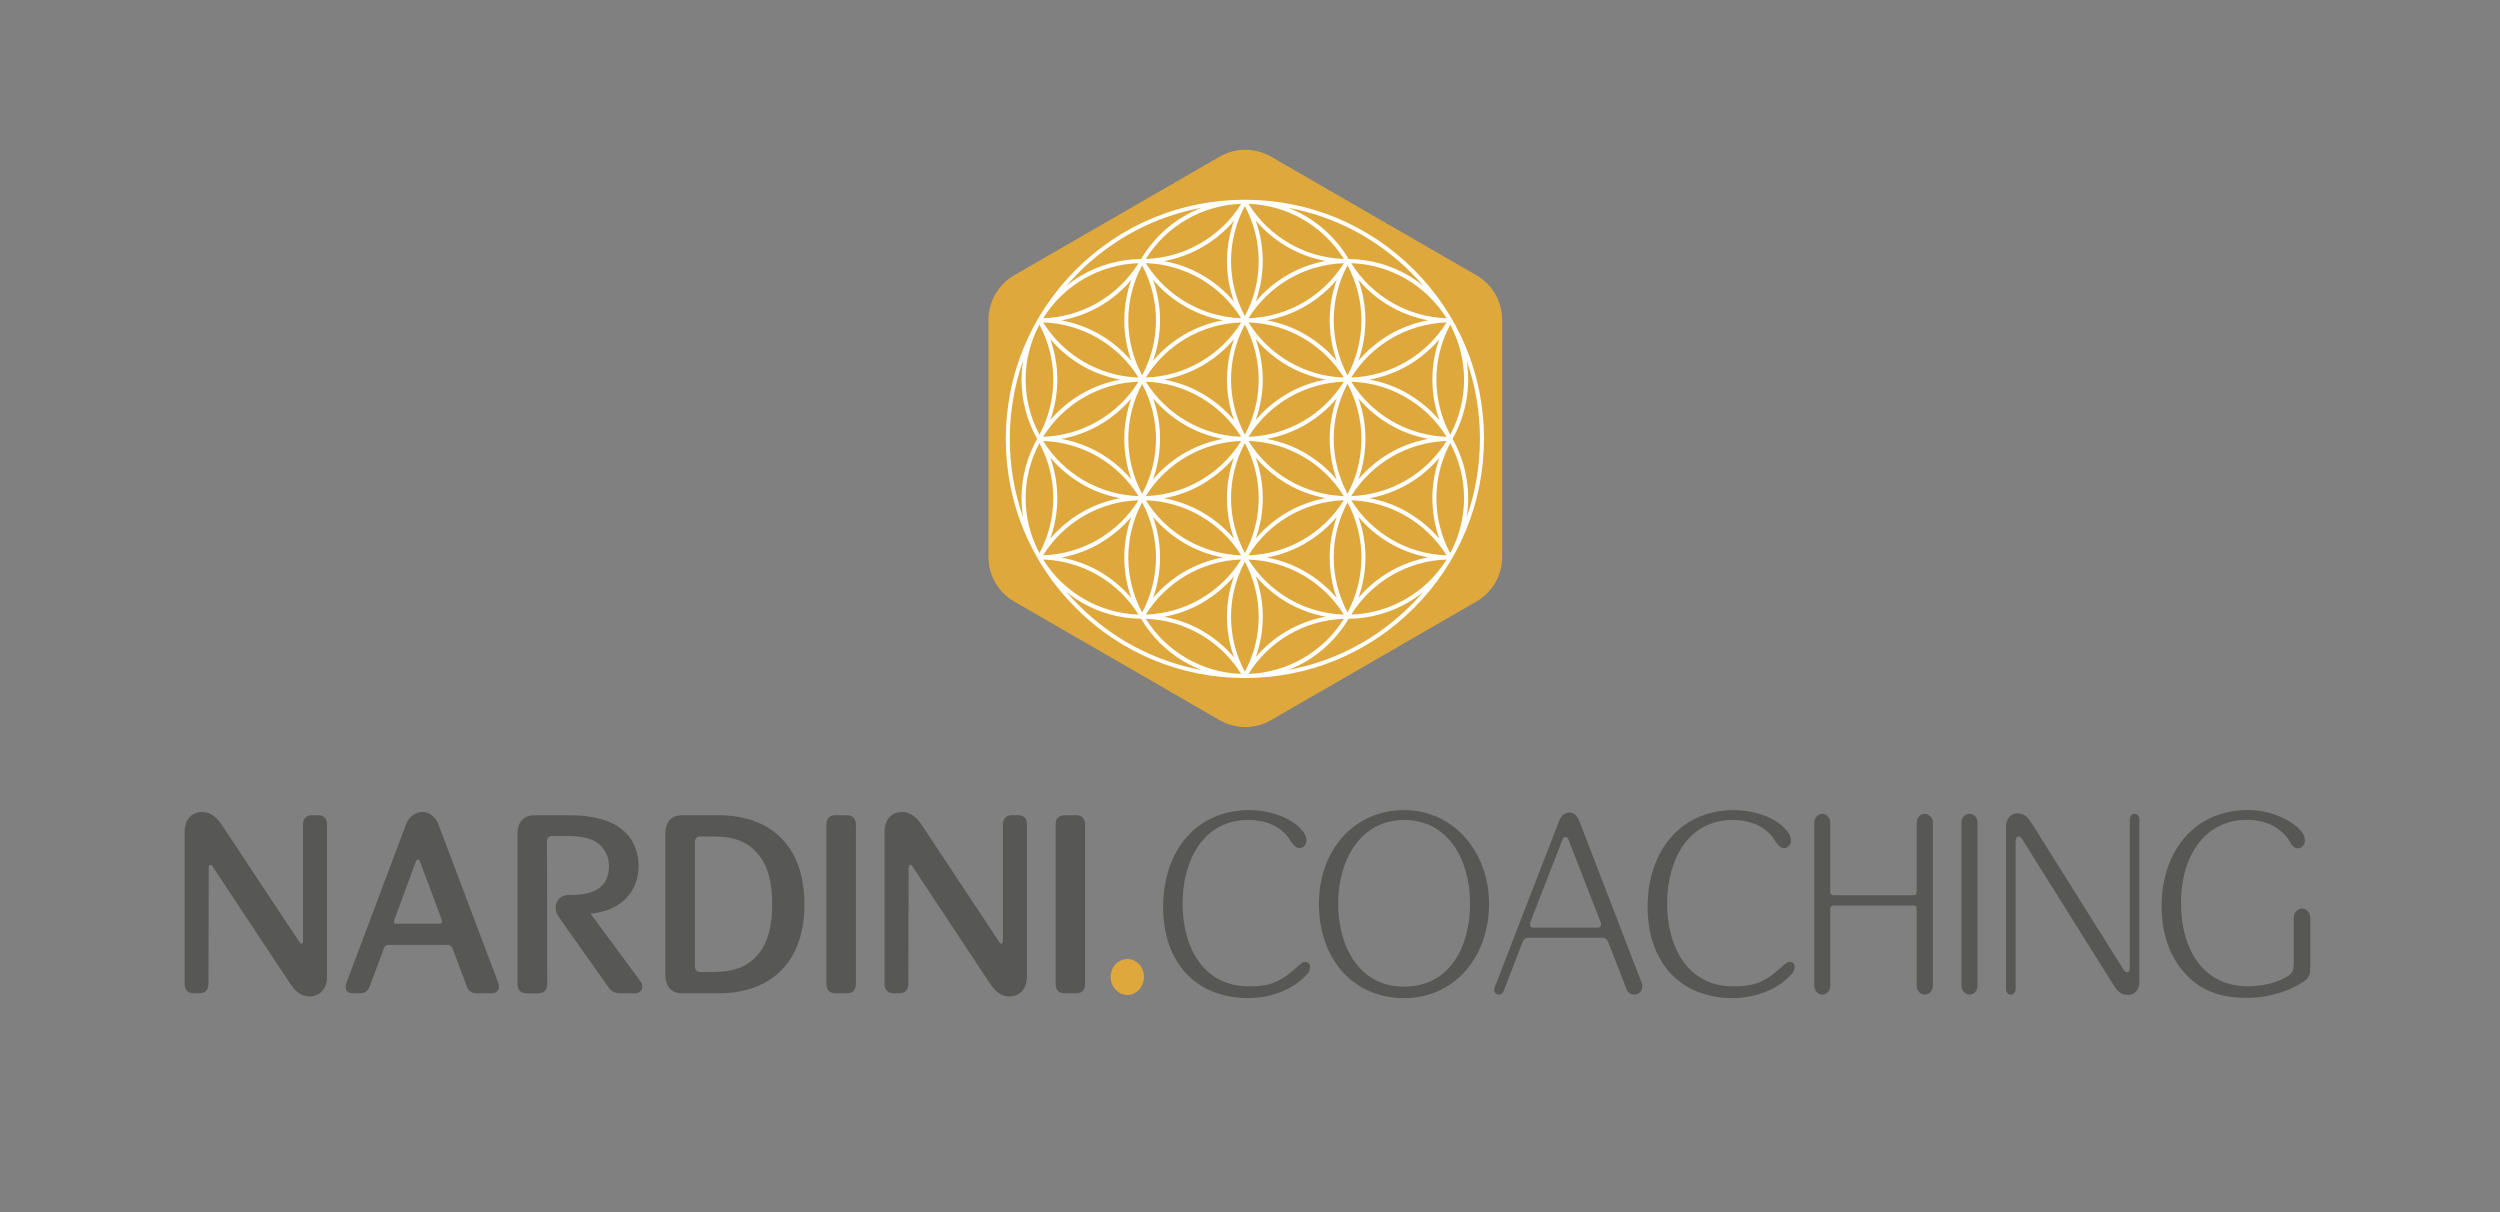
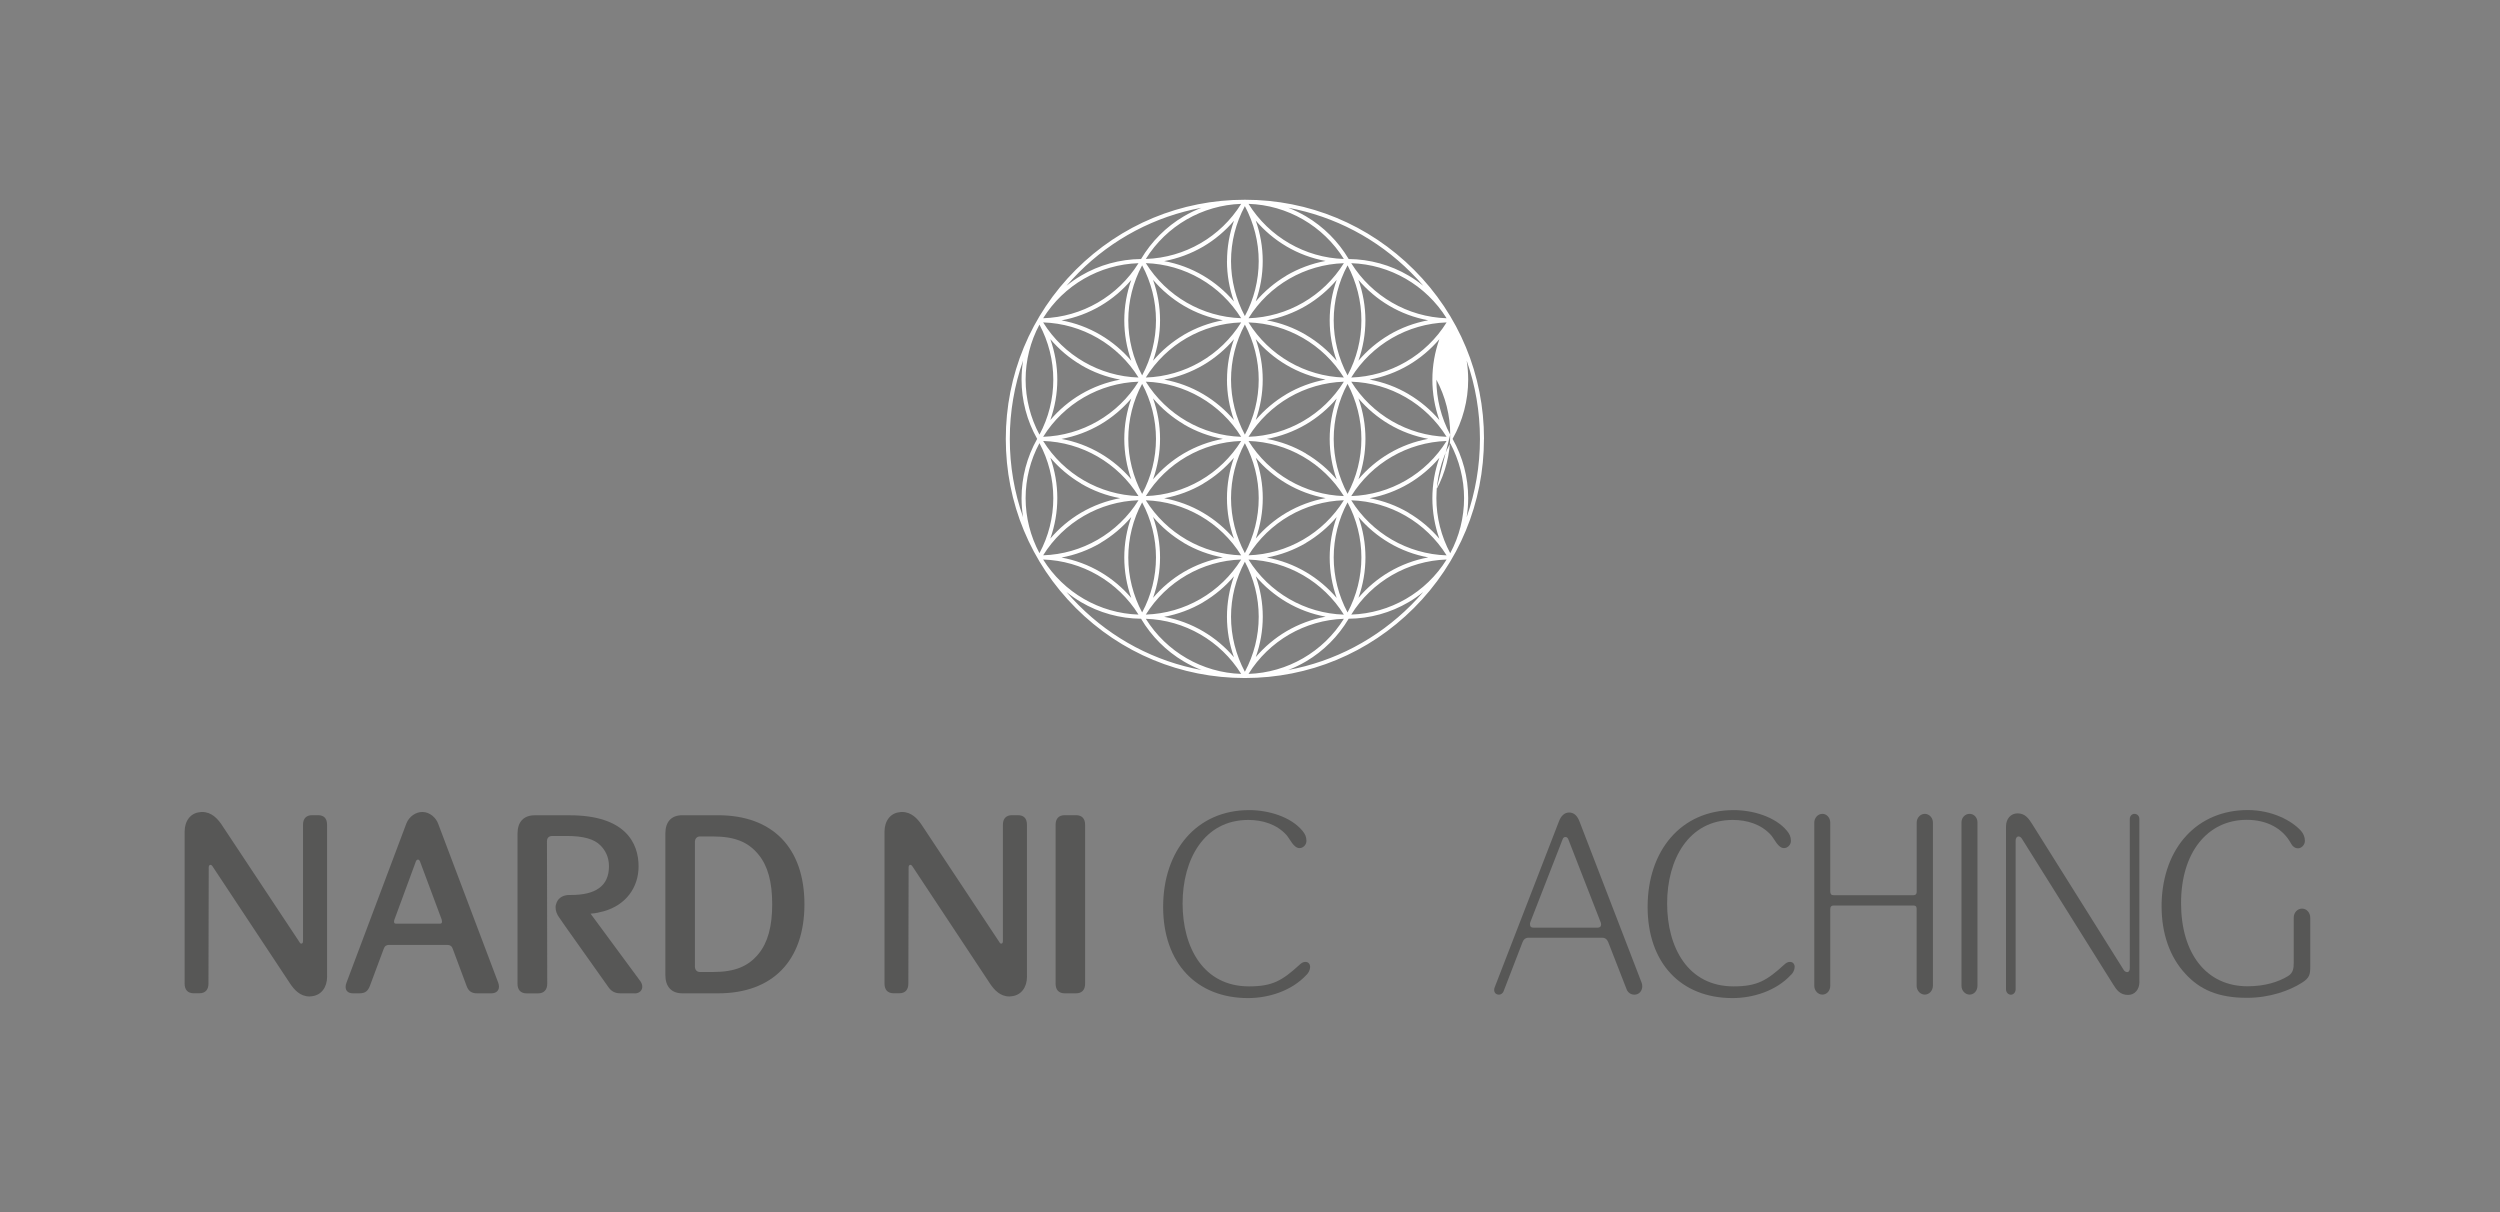
<svg xmlns="http://www.w3.org/2000/svg" id="Ebene_1" width="467.72" height="226.77" version="1.1" viewBox="0 0 467.72 226.77">
  <rect x="0" y="0" width="467.72" height="226.77" fill="#808080" stroke="none" />
  <defs>
    <style>
      .st0 {
        fill: #dea83c;
      }

      .st1 {
        fill: #fff;
      }

      .st2 {
        fill: #575756;
      }
    </style>
  </defs>
  <g>
-     <path class="st0" d="M281.04,104.19v-44.34c0-3.45-1.84-6.64-4.83-8.36l-38.4-22.17c-2.99-1.73-6.67-1.73-9.65,0l-38.4,22.17c-2.99,1.73-4.83,4.91-4.83,8.36v44.34c0,3.45,1.84,6.64,4.83,8.36l38.4,22.17c2.99,1.73,6.67,1.73,9.65,0l38.4-22.17c2.99-1.72,4.83-4.91,4.83-8.36h0Z" />
-     <path class="st1" d="M277.64,82.11c0-11.95-4.65-23.19-13.1-31.64-8.45-8.44-19.67-13.1-31.61-13.1h-.05c-11.94,0-23.17,4.66-31.61,13.1-8.45,8.45-13.1,19.69-13.1,31.64s4.65,23.19,13.1,31.64c8.44,8.44,19.67,13.1,31.61,13.1h.04c11.94,0,23.17-4.66,31.61-13.1,8.45-8.45,13.1-19.69,13.1-31.64h.01ZM244.34,84.85c-2.27-1.34-4.75-2.26-7.33-2.73,2.58-.48,5.06-1.4,7.33-2.73,2.17-1.28,4.11-2.92,5.74-4.83-.86,2.42-1.31,4.98-1.31,7.57s.45,5.15,1.31,7.57c-1.63-1.91-3.57-3.55-5.74-4.83h0v-.02ZM251.42,92.81c-7.27-.23-14-4.12-17.84-10.31,7.26.23,13.99,4.12,17.84,10.31h0ZM233.58,81.72c3.84-6.19,10.57-10.07,17.84-10.31-3.84,6.19-10.57,10.07-17.84,10.31h0ZM240.67,73.75c-2.17,1.28-4.11,2.92-5.74,4.83.86-2.42,1.31-4.98,1.31-7.56s-.45-5.15-1.31-7.57c1.63,1.91,3.57,3.55,5.74,4.83,2.27,1.34,4.75,2.26,7.33,2.73-2.58.48-5.06,1.4-7.33,2.73h0v.01ZM232.9,81.32c-1.69-3.16-2.59-6.7-2.59-10.29s.89-7.14,2.59-10.3c1.69,3.16,2.59,6.7,2.59,10.3s-.89,7.14-2.59,10.29h0ZM229.55,71.02c0,2.59.45,5.15,1.31,7.56-1.63-1.91-3.57-3.55-5.74-4.83-2.26-1.34-4.75-2.26-7.32-2.73,2.58-.48,5.06-1.4,7.33-2.73,2.17-1.28,4.11-2.92,5.74-4.83-.86,2.42-1.31,4.98-1.31,7.57h0l-.01-.01ZM232.21,81.72c-7.26-.23-13.99-4.12-17.84-10.31,7.26.23,13.99,4.12,17.84,10.31h0ZM221.46,79.38c2.27,1.34,4.75,2.26,7.33,2.73-2.58.48-5.06,1.4-7.33,2.73-2.17,1.28-4.11,2.92-5.74,4.83.86-2.42,1.31-4.98,1.31-7.57s-.45-5.15-1.31-7.57c1.63,1.91,3.57,3.55,5.74,4.83h0v.02ZM232.21,82.5c-3.84,6.19-10.57,10.07-17.84,10.31,3.84-6.19,10.57-10.07,17.84-10.31h0ZM225.12,90.47c2.17-1.28,4.11-2.92,5.74-4.83-.86,2.42-1.31,4.98-1.31,7.57s.45,5.15,1.31,7.57c-1.63-1.91-3.57-3.55-5.74-4.83-2.26-1.34-4.75-2.26-7.32-2.73,2.58-.48,5.06-1.4,7.32-2.73h0v-.02ZM232.9,82.91c1.69,3.16,2.59,6.7,2.59,10.29s-.89,7.14-2.59,10.29c-1.69-3.16-2.59-6.7-2.59-10.29s.89-7.14,2.59-10.29h0ZM236.25,93.2c0-2.59-.45-5.15-1.31-7.57,1.63,1.91,3.57,3.55,5.74,4.83,2.27,1.34,4.75,2.26,7.33,2.73-2.58.48-5.06,1.4-7.33,2.73-2.17,1.28-4.11,2.92-5.74,4.83.86-2.42,1.31-4.98,1.31-7.57h0v.02ZM249.52,82.11c0-3.59.89-7.14,2.59-10.29,1.69,3.16,2.59,6.7,2.59,10.29s-.89,7.14-2.59,10.29c-1.69-3.16-2.59-6.7-2.59-10.29h0ZM233.58,60.32c7.26.23,13.99,4.12,17.84,10.31-7.26-.23-13.99-4.12-17.84-10.31h0ZM214.37,70.63c3.84-6.19,10.57-10.07,17.84-10.31-3.84,6.19-10.57,10.07-17.84,10.31h0ZM216.27,82.11c0,3.59-.89,7.14-2.59,10.29-1.69-3.16-2.59-6.7-2.59-10.29s.89-7.14,2.59-10.29c1.69,3.16,2.59,6.7,2.59,10.29h0ZM232.21,103.9c-7.26-.23-13.99-4.12-17.84-10.3,7.26.23,13.99,4.12,17.84,10.3h0ZM251.42,93.59c-3.84,6.18-10.58,10.07-17.84,10.3,3.84-6.19,10.57-10.07,17.84-10.3h0ZM255.46,82.11c0-2.59-.45-5.15-1.31-7.57,1.63,1.91,3.57,3.55,5.74,4.83,2.26,1.34,4.75,2.26,7.32,2.73-2.58.48-5.06,1.4-7.32,2.73-2.17,1.28-4.11,2.92-5.74,4.83.86-2.42,1.31-4.98,1.31-7.57h0v.02ZM244.34,62.66c-2.27-1.34-4.75-2.26-7.33-2.73,2.58-.48,5.06-1.4,7.33-2.73,2.17-1.28,4.11-2.92,5.74-4.83-.86,2.42-1.31,4.98-1.31,7.56s.45,5.15,1.31,7.57c-1.63-1.91-3.57-3.55-5.74-4.83h0v-.01ZM221.46,62.66c-2.17,1.28-4.11,2.92-5.74,4.83.86-2.42,1.31-4.98,1.31-7.57s-.45-5.15-1.31-7.56c1.63,1.91,3.57,3.55,5.74,4.83,2.27,1.34,4.75,2.26,7.33,2.73-2.58.48-5.06,1.4-7.33,2.73h0v.01ZM210.34,82.11c0,2.59.45,5.15,1.31,7.57-1.63-1.91-3.57-3.55-5.74-4.83-2.27-1.34-4.75-2.26-7.32-2.73,2.58-.48,5.06-1.4,7.32-2.73,2.17-1.28,4.11-2.92,5.74-4.83-.86,2.42-1.31,4.98-1.31,7.57h0v-.02ZM221.46,101.56c2.27,1.34,4.75,2.26,7.33,2.73-2.58.48-5.06,1.4-7.33,2.73-2.17,1.28-4.11,2.92-5.74,4.83.86-2.42,1.31-4.98,1.31-7.57s-.45-5.15-1.31-7.57c1.63,1.91,3.57,3.55,5.74,4.83h0v.02ZM244.34,101.56c2.17-1.28,4.11-2.92,5.74-4.83-.86,2.42-1.31,4.98-1.31,7.57s.45,5.15,1.31,7.57c-1.63-1.91-3.57-3.55-5.74-4.83-2.27-1.34-4.75-2.26-7.33-2.73,2.58-.48,5.06-1.4,7.33-2.73h0v-.02ZM270.64,82.5c-3.84,6.19-10.57,10.07-17.84,10.31,3.84-6.19,10.57-10.07,17.84-10.31h0ZM252.8,71.41c7.27.23,13.99,4.12,17.84,10.31-7.26-.23-13.99-4.12-17.84-10.31h0ZM249.52,59.93c0-3.59.89-7.14,2.59-10.29,1.69,3.16,2.59,6.7,2.59,10.29s-.89,7.14-2.59,10.3c-1.69-3.16-2.59-6.7-2.59-10.3h0ZM233.58,59.54c3.84-6.19,10.57-10.07,17.84-10.3-3.84,6.18-10.57,10.07-17.84,10.3h0ZM214.37,49.23c7.26.23,13.99,4.12,17.84,10.3-7.26-.23-13.99-4.12-17.84-10.3h0ZM216.27,59.93c0,3.59-.89,7.14-2.59,10.3-1.69-3.16-2.59-6.7-2.59-10.3s.89-7.14,2.59-10.29c1.69,3.16,2.59,6.7,2.59,10.29h0ZM195.16,81.72c3.84-6.19,10.57-10.07,17.84-10.31-3.84,6.19-10.57,10.07-17.84,10.31h0ZM213,92.81c-7.27-.23-14-4.12-17.84-10.31,7.26.23,13.99,4.12,17.84,10.31h0ZM216.27,104.29c0,3.59-.89,7.14-2.59,10.29-1.69-3.16-2.59-6.7-2.59-10.29s.89-7.14,2.59-10.3c1.69,3.16,2.59,6.7,2.59,10.3h0ZM232.21,104.68c-3.84,6.19-10.57,10.07-17.84,10.3,3.84-6.18,10.57-10.07,17.84-10.3h0ZM251.42,114.99c-7.27-.23-14-4.12-17.84-10.3,7.26.23,13.99,4.12,17.84,10.3h0ZM249.52,104.29c0-3.59.89-7.14,2.59-10.3,1.69,3.16,2.59,6.7,2.59,10.3s-.89,7.14-2.59,10.29c-1.69-3.16-2.59-6.7-2.59-10.29h0ZM263.55,95.94c-2.26-1.34-4.75-2.26-7.32-2.73,2.58-.48,5.06-1.4,7.32-2.73,2.17-1.28,4.11-2.92,5.74-4.83-.86,2.42-1.31,4.98-1.31,7.57s.45,5.15,1.31,7.57c-1.63-1.91-3.57-3.55-5.74-4.83h0v-.02ZM270.64,103.9c-7.27-.23-14-4.12-17.84-10.3,7.27.23,13.99,4.12,17.84,10.3h0ZM263.55,73.75c-2.26-1.34-4.75-2.26-7.32-2.73,2.58-.48,5.06-1.4,7.32-2.73,2.17-1.28,4.11-2.92,5.74-4.83-.86,2.42-1.31,4.98-1.31,7.57s.45,5.15,1.31,7.56c-1.63-1.91-3.57-3.55-5.74-4.83h0v-.01ZM252.8,70.63c3.84-6.19,10.57-10.07,17.84-10.31-3.84,6.19-10.57,10.07-17.84,10.31h0ZM259.88,62.66c-2.17,1.28-4.11,2.92-5.74,4.83.86-2.42,1.31-4.98,1.31-7.57s-.45-5.15-1.31-7.56c1.63,1.91,3.57,3.55,5.74,4.83,2.26,1.34,4.75,2.26,7.32,2.73-2.58.48-5.06,1.4-7.32,2.73h0v.01ZM240.67,51.57c-2.17,1.28-4.11,2.92-5.74,4.83.86-2.42,1.31-4.98,1.31-7.57s-.45-5.15-1.31-7.57c1.63,1.91,3.57,3.55,5.74,4.83,2.27,1.34,4.75,2.26,7.33,2.73-2.58.48-5.06,1.4-7.33,2.73h0v.02ZM232.9,59.14c-1.69-3.16-2.59-6.7-2.59-10.29s.89-7.14,2.59-10.29c1.69,3.16,2.59,6.7,2.59,10.29s-.89,7.14-2.59,10.29h0ZM229.55,48.84c0,2.59.45,5.15,1.31,7.57-1.63-1.91-3.57-3.55-5.74-4.83-2.26-1.34-4.75-2.26-7.32-2.73,2.58-.48,5.06-1.4,7.33-2.73,2.17-1.28,4.11-2.92,5.74-4.83-.86,2.42-1.31,4.98-1.31,7.57h0l-.01-.02ZM210.34,59.93c0,2.59.45,5.15,1.31,7.57-1.63-1.91-3.57-3.55-5.74-4.83-2.27-1.34-4.75-2.26-7.32-2.73,2.58-.48,5.06-1.4,7.32-2.73,2.17-1.28,4.11-2.92,5.74-4.83-.86,2.42-1.31,4.98-1.31,7.56h0v-.01ZM213,70.63c-7.26-.23-14-4.12-17.84-10.31,7.26.23,13.99,4.12,17.84,10.31h0ZM202.24,68.29c2.27,1.34,4.75,2.26,7.33,2.73-2.58.48-5.06,1.4-7.33,2.73-2.17,1.28-4.11,2.92-5.74,4.83.86-2.42,1.31-4.98,1.31-7.56s-.45-5.15-1.31-7.57c1.63,1.91,3.57,3.55,5.74,4.83h0v.01ZM202.24,90.47c2.27,1.34,4.75,2.26,7.33,2.73-2.58.48-5.06,1.4-7.33,2.73-2.17,1.28-4.11,2.92-5.74,4.83.86-2.42,1.31-4.98,1.31-7.57s-.45-5.15-1.31-7.57c1.63,1.91,3.57,3.55,5.74,4.83h0v.02ZM213,93.59c-3.84,6.18-10.57,10.07-17.84,10.3,3.84-6.18,10.57-10.07,17.84-10.3h0ZM205.91,101.56c2.17-1.28,4.11-2.92,5.74-4.83-.86,2.42-1.31,4.98-1.31,7.57s.45,5.15,1.31,7.57c-1.63-1.91-3.57-3.55-5.74-4.83-2.27-1.34-4.75-2.26-7.32-2.73,2.58-.48,5.06-1.4,7.32-2.73h0v-.02ZM225.12,112.65c2.17-1.28,4.11-2.92,5.74-4.83-.86,2.42-1.31,4.98-1.31,7.57s.45,5.15,1.31,7.57c-1.63-1.91-3.57-3.55-5.74-4.83-2.27-1.34-4.75-2.26-7.33-2.73,2.58-.48,5.06-1.4,7.32-2.73h0l.01-.02ZM232.9,105.09c1.69,3.16,2.59,6.7,2.59,10.3s-.89,7.14-2.59,10.29c-1.69-3.16-2.59-6.7-2.59-10.29s.89-7.14,2.59-10.3h0ZM236.25,115.38c0-2.59-.45-5.15-1.31-7.57,1.63,1.91,3.57,3.55,5.74,4.83,2.27,1.34,4.75,2.26,7.33,2.73-2.58.48-5.06,1.4-7.33,2.73-2.17,1.28-4.11,2.92-5.74,4.83.86-2.42,1.31-4.98,1.31-7.57h0v.02ZM255.46,104.29c0-2.59-.45-5.15-1.31-7.57,1.63,1.91,3.57,3.55,5.74,4.83,2.26,1.34,4.75,2.26,7.32,2.73-2.58.48-5.06,1.4-7.32,2.73-2.17,1.28-4.11,2.92-5.74,4.83.86-2.42,1.31-4.98,1.31-7.57h0v.02ZM271.32,103.5c-1.69-3.16-2.59-6.7-2.59-10.29s.89-7.14,2.59-10.29c1.69,3.16,2.59,6.7,2.59,10.29s-.89,7.14-2.59,10.29h0ZM271.32,81.32c-1.69-3.16-2.59-6.7-2.59-10.29s.89-7.14,2.59-10.29c1.69,3.16,2.59,6.7,2.59,10.29s-.89,7.14-2.59,10.29h0ZM270.64,59.54c-7.26-.23-13.99-4.12-17.84-10.3,7.27.23,13.99,4.12,17.84,10.3h0ZM233.58,38.14c7.27.23,13.99,4.12,17.84,10.31-7.26-.23-13.99-4.12-17.84-10.31h0ZM214.37,48.45c3.84-6.19,10.57-10.07,17.84-10.31-3.84,6.19-10.57,10.07-17.84,10.31h0ZM195.16,59.54c3.84-6.19,10.57-10.07,17.84-10.3-3.84,6.18-10.57,10.07-17.84,10.3h0ZM194.47,60.73c1.69,3.16,2.59,6.7,2.59,10.3s-.89,7.14-2.59,10.29c-1.69-3.16-2.59-6.7-2.59-10.29s.89-7.14,2.59-10.3h0ZM194.47,82.91c1.69,3.16,2.59,6.7,2.59,10.29s-.89,7.14-2.59,10.29c-1.69-3.16-2.59-6.7-2.59-10.29s.89-7.14,2.59-10.29h0ZM195.16,104.68c7.26.23,14,4.12,17.84,10.3-7.26-.23-14-4.12-17.84-10.3h0ZM232.21,126.08c-7.26-.23-13.99-4.12-17.84-10.31,7.26.23,13.99,4.12,17.84,10.31h0ZM251.42,115.77c-3.84,6.19-10.58,10.07-17.84,10.31,3.84-6.19,10.57-10.07,17.84-10.31h0ZM270.64,104.68c-3.84,6.19-10.57,10.07-17.84,10.3,3.84-6.18,10.57-10.07,17.84-10.3h0ZM274.39,96.77c.19-1.18.29-2.37.29-3.57,0-3.89-1.01-7.71-2.92-11.09,1.91-3.38,2.92-7.2,2.92-11.09,0-1.2-.1-2.39-.29-3.57,1.64,4.65,2.49,9.59,2.49,14.66s-.85,10.01-2.49,14.66h0ZM264,51.01c.79.79,1.56,1.61,2.28,2.46-.86-.7-1.77-1.33-2.73-1.9-3.39-2-7.27-3.07-11.23-3.11-1.94-3.28-4.7-6.04-7.98-7.98-1.07-.63-2.18-1.17-3.33-1.61,8.66,1.61,16.63,5.77,22.99,12.14h0ZM201.8,51.01c6.36-6.36,14.33-10.53,22.99-12.14-1.15.44-2.26.98-3.33,1.61-3.29,1.94-6.04,4.7-7.98,7.98-3.96.04-7.84,1.11-11.23,3.11-.96.56-1.87,1.2-2.73,1.9.73-.84,1.49-1.66,2.28-2.46h0ZM191.41,67.45c-.19,1.18-.29,2.37-.29,3.57,0,3.89,1.01,7.71,2.92,11.09-1.91,3.38-2.92,7.2-2.92,11.09,0,1.2.1,2.39.29,3.57-1.64-4.65-2.49-9.59-2.49-14.66s.86-10.01,2.49-14.66h0ZM201.8,113.21c-.8-.8-1.55-1.62-2.28-2.46.86.7,1.77,1.33,2.73,1.9,3.39,2,7.27,3.07,11.23,3.11,1.94,3.28,4.7,6.04,7.98,7.98,1.07.63,2.18,1.17,3.33,1.61-8.66-1.6-16.63-5.77-22.99-12.14h0ZM241.01,125.35c1.15-.44,2.26-.98,3.33-1.61,3.29-1.94,6.04-4.7,7.98-7.98,3.96-.04,7.84-1.11,11.23-3.11.96-.56,1.87-1.2,2.73-1.9-.73.84-1.49,1.66-2.28,2.46-6.36,6.36-14.33,10.53-22.99,12.14h0Z" />
+     <path class="st1" d="M277.64,82.11c0-11.95-4.65-23.19-13.1-31.64-8.45-8.44-19.67-13.1-31.61-13.1h-.05c-11.94,0-23.17,4.66-31.61,13.1-8.45,8.45-13.1,19.69-13.1,31.64s4.65,23.19,13.1,31.64c8.44,8.44,19.67,13.1,31.61,13.1h.04c11.94,0,23.17-4.66,31.61-13.1,8.45-8.45,13.1-19.69,13.1-31.64h.01ZM244.34,84.85c-2.27-1.34-4.75-2.26-7.33-2.73,2.58-.48,5.06-1.4,7.33-2.73,2.17-1.28,4.11-2.92,5.74-4.83-.86,2.42-1.31,4.98-1.31,7.57s.45,5.15,1.31,7.57c-1.63-1.91-3.57-3.55-5.74-4.83h0v-.02ZM251.42,92.81c-7.27-.23-14-4.12-17.84-10.31,7.26.23,13.99,4.12,17.84,10.31h0ZM233.58,81.72c3.84-6.19,10.57-10.07,17.84-10.31-3.84,6.19-10.57,10.07-17.84,10.31h0ZM240.67,73.75c-2.17,1.28-4.11,2.92-5.74,4.83.86-2.42,1.31-4.98,1.31-7.56s-.45-5.15-1.31-7.57c1.63,1.91,3.57,3.55,5.74,4.83,2.27,1.34,4.75,2.26,7.33,2.73-2.58.48-5.06,1.4-7.33,2.73h0v.01ZM232.9,81.32c-1.69-3.16-2.59-6.7-2.59-10.29s.89-7.14,2.59-10.3c1.69,3.16,2.59,6.7,2.59,10.3s-.89,7.14-2.59,10.29h0ZM229.55,71.02c0,2.59.45,5.15,1.31,7.56-1.63-1.91-3.57-3.55-5.74-4.83-2.26-1.34-4.75-2.26-7.32-2.73,2.58-.48,5.06-1.4,7.33-2.73,2.17-1.28,4.11-2.92,5.74-4.83-.86,2.42-1.31,4.98-1.31,7.57h0l-.01-.01ZM232.21,81.72c-7.26-.23-13.99-4.12-17.84-10.31,7.26.23,13.99,4.12,17.84,10.31h0ZM221.46,79.38c2.27,1.34,4.75,2.26,7.33,2.73-2.58.48-5.06,1.4-7.33,2.73-2.17,1.28-4.11,2.92-5.74,4.83.86-2.42,1.31-4.98,1.31-7.57s-.45-5.15-1.31-7.57c1.63,1.91,3.57,3.55,5.74,4.83h0v.02ZM232.21,82.5c-3.84,6.19-10.57,10.07-17.84,10.31,3.84-6.19,10.57-10.07,17.84-10.31h0ZM225.12,90.47c2.17-1.28,4.11-2.92,5.74-4.83-.86,2.42-1.31,4.98-1.31,7.57s.45,5.15,1.31,7.57c-1.63-1.91-3.57-3.55-5.74-4.83-2.26-1.34-4.75-2.26-7.32-2.73,2.58-.48,5.06-1.4,7.32-2.73h0v-.02ZM232.9,82.91c1.69,3.16,2.59,6.7,2.59,10.29s-.89,7.14-2.59,10.29c-1.69-3.16-2.59-6.7-2.59-10.29s.89-7.14,2.59-10.29h0ZM236.25,93.2c0-2.59-.45-5.15-1.31-7.57,1.63,1.91,3.57,3.55,5.74,4.83,2.27,1.34,4.75,2.26,7.33,2.73-2.58.48-5.06,1.4-7.33,2.73-2.17,1.28-4.11,2.92-5.74,4.83.86-2.42,1.31-4.98,1.31-7.57h0v.02ZM249.52,82.11c0-3.59.89-7.14,2.59-10.29,1.69,3.16,2.59,6.7,2.59,10.29s-.89,7.14-2.59,10.29c-1.69-3.16-2.59-6.7-2.59-10.29h0ZM233.58,60.32c7.26.23,13.99,4.12,17.84,10.31-7.26-.23-13.99-4.12-17.84-10.31h0ZM214.37,70.63c3.84-6.19,10.57-10.07,17.84-10.31-3.84,6.19-10.57,10.07-17.84,10.31h0ZM216.27,82.11c0,3.59-.89,7.14-2.59,10.29-1.69-3.16-2.59-6.7-2.59-10.29s.89-7.14,2.59-10.29c1.69,3.16,2.59,6.7,2.59,10.29h0ZM232.21,103.9c-7.26-.23-13.99-4.12-17.84-10.3,7.26.23,13.99,4.12,17.84,10.3h0ZM251.42,93.59c-3.84,6.18-10.58,10.07-17.84,10.3,3.84-6.19,10.57-10.07,17.84-10.3h0ZM255.46,82.11c0-2.59-.45-5.15-1.31-7.57,1.63,1.91,3.57,3.55,5.74,4.83,2.26,1.34,4.75,2.26,7.32,2.73-2.58.48-5.06,1.4-7.32,2.73-2.17,1.28-4.11,2.92-5.74,4.83.86-2.42,1.31-4.98,1.31-7.57h0v.02ZM244.34,62.66c-2.27-1.34-4.75-2.26-7.33-2.73,2.58-.48,5.06-1.4,7.33-2.73,2.17-1.28,4.11-2.92,5.74-4.83-.86,2.42-1.31,4.98-1.31,7.56s.45,5.15,1.31,7.57c-1.63-1.91-3.57-3.55-5.74-4.83h0v-.01ZM221.46,62.66c-2.17,1.28-4.11,2.92-5.74,4.83.86-2.42,1.31-4.98,1.31-7.57s-.45-5.15-1.31-7.56c1.63,1.91,3.57,3.55,5.74,4.83,2.27,1.34,4.75,2.26,7.33,2.73-2.58.48-5.06,1.4-7.33,2.73h0v.01ZM210.34,82.11c0,2.59.45,5.15,1.31,7.57-1.63-1.91-3.57-3.55-5.74-4.83-2.27-1.34-4.75-2.26-7.32-2.73,2.58-.48,5.06-1.4,7.32-2.73,2.17-1.28,4.11-2.92,5.74-4.83-.86,2.42-1.31,4.98-1.31,7.57h0v-.02ZM221.46,101.56c2.27,1.34,4.75,2.26,7.33,2.73-2.58.48-5.06,1.4-7.33,2.73-2.17,1.28-4.11,2.92-5.74,4.83.86-2.42,1.31-4.98,1.31-7.57s-.45-5.15-1.31-7.57c1.63,1.91,3.57,3.55,5.74,4.83h0v.02ZM244.34,101.56c2.17-1.28,4.11-2.92,5.74-4.83-.86,2.42-1.31,4.98-1.31,7.57s.45,5.15,1.31,7.57c-1.63-1.91-3.57-3.55-5.74-4.83-2.27-1.34-4.75-2.26-7.33-2.73,2.58-.48,5.06-1.4,7.33-2.73h0v-.02ZM270.64,82.5c-3.84,6.19-10.57,10.07-17.84,10.31,3.84-6.19,10.57-10.07,17.84-10.31h0ZM252.8,71.41c7.27.23,13.99,4.12,17.84,10.31-7.26-.23-13.99-4.12-17.84-10.31h0ZM249.52,59.93c0-3.59.89-7.14,2.59-10.29,1.69,3.16,2.59,6.7,2.59,10.29s-.89,7.14-2.59,10.3c-1.69-3.16-2.59-6.7-2.59-10.3h0ZM233.58,59.54c3.84-6.19,10.57-10.07,17.84-10.3-3.84,6.18-10.57,10.07-17.84,10.3h0ZM214.37,49.23c7.26.23,13.99,4.12,17.84,10.3-7.26-.23-13.99-4.12-17.84-10.3h0ZM216.27,59.93c0,3.59-.89,7.14-2.59,10.3-1.69-3.16-2.59-6.7-2.59-10.3s.89-7.14,2.59-10.29c1.69,3.16,2.59,6.7,2.59,10.29h0ZM195.16,81.72c3.84-6.19,10.57-10.07,17.84-10.31-3.84,6.19-10.57,10.07-17.84,10.31h0ZM213,92.81c-7.27-.23-14-4.12-17.84-10.31,7.26.23,13.99,4.12,17.84,10.31h0ZM216.27,104.29c0,3.59-.89,7.14-2.59,10.29-1.69-3.16-2.59-6.7-2.59-10.29s.89-7.14,2.59-10.3c1.69,3.16,2.59,6.7,2.59,10.3h0ZM232.21,104.68c-3.84,6.19-10.57,10.07-17.84,10.3,3.84-6.18,10.57-10.07,17.84-10.3h0ZM251.42,114.99c-7.27-.23-14-4.12-17.84-10.3,7.26.23,13.99,4.12,17.84,10.3h0ZM249.52,104.29c0-3.59.89-7.14,2.59-10.3,1.69,3.16,2.59,6.7,2.59,10.3s-.89,7.14-2.59,10.29c-1.69-3.16-2.59-6.7-2.59-10.29h0ZM263.55,95.94c-2.26-1.34-4.75-2.26-7.32-2.73,2.58-.48,5.06-1.4,7.32-2.73,2.17-1.28,4.11-2.92,5.74-4.83-.86,2.42-1.31,4.98-1.31,7.57s.45,5.15,1.31,7.57c-1.63-1.91-3.57-3.55-5.74-4.83h0v-.02ZM270.64,103.9c-7.27-.23-14-4.12-17.84-10.3,7.27.23,13.99,4.12,17.84,10.3h0ZM263.55,73.75c-2.26-1.34-4.75-2.26-7.32-2.73,2.58-.48,5.06-1.4,7.32-2.73,2.17-1.28,4.11-2.92,5.74-4.83-.86,2.42-1.31,4.98-1.31,7.57s.45,5.15,1.31,7.56c-1.63-1.91-3.57-3.55-5.74-4.83h0v-.01ZM252.8,70.63c3.84-6.19,10.57-10.07,17.84-10.31-3.84,6.19-10.57,10.07-17.84,10.31h0ZM259.88,62.66c-2.17,1.28-4.11,2.92-5.74,4.83.86-2.42,1.31-4.98,1.31-7.57s-.45-5.15-1.31-7.56c1.63,1.91,3.57,3.55,5.74,4.83,2.26,1.34,4.75,2.26,7.32,2.73-2.58.48-5.06,1.4-7.32,2.73h0v.01ZM240.67,51.57c-2.17,1.28-4.11,2.92-5.74,4.83.86-2.42,1.31-4.98,1.31-7.57s-.45-5.15-1.31-7.57c1.63,1.91,3.57,3.55,5.74,4.83,2.27,1.34,4.75,2.26,7.33,2.73-2.58.48-5.06,1.4-7.33,2.73h0v.02ZM232.9,59.14c-1.69-3.16-2.59-6.7-2.59-10.29s.89-7.14,2.59-10.29c1.69,3.16,2.59,6.7,2.59,10.29s-.89,7.14-2.59,10.29h0ZM229.55,48.84c0,2.59.45,5.15,1.31,7.57-1.63-1.91-3.57-3.55-5.74-4.83-2.26-1.34-4.75-2.26-7.32-2.73,2.58-.48,5.06-1.4,7.33-2.73,2.17-1.28,4.11-2.92,5.74-4.83-.86,2.42-1.31,4.98-1.31,7.57h0l-.01-.02ZM210.34,59.93c0,2.59.45,5.15,1.31,7.57-1.63-1.91-3.57-3.55-5.74-4.83-2.27-1.34-4.75-2.26-7.32-2.73,2.58-.48,5.06-1.4,7.32-2.73,2.17-1.28,4.11-2.92,5.74-4.83-.86,2.42-1.31,4.98-1.31,7.56h0v-.01ZM213,70.63c-7.26-.23-14-4.12-17.84-10.31,7.26.23,13.99,4.12,17.84,10.31h0ZM202.24,68.29c2.27,1.34,4.75,2.26,7.33,2.73-2.58.48-5.06,1.4-7.33,2.73-2.17,1.28-4.11,2.92-5.74,4.83.86-2.42,1.31-4.98,1.31-7.56s-.45-5.15-1.31-7.57c1.63,1.91,3.57,3.55,5.74,4.83h0v.01ZM202.24,90.47c2.27,1.34,4.75,2.26,7.33,2.73-2.58.48-5.06,1.4-7.33,2.73-2.17,1.28-4.11,2.92-5.74,4.83.86-2.42,1.31-4.98,1.31-7.57s-.45-5.15-1.31-7.57c1.63,1.91,3.57,3.55,5.74,4.83h0v.02ZM213,93.59c-3.84,6.18-10.57,10.07-17.84,10.3,3.84-6.18,10.57-10.07,17.84-10.3h0ZM205.91,101.56c2.17-1.28,4.11-2.92,5.74-4.83-.86,2.42-1.31,4.98-1.31,7.57s.45,5.15,1.31,7.57c-1.63-1.91-3.57-3.55-5.74-4.83-2.27-1.34-4.75-2.26-7.32-2.73,2.58-.48,5.06-1.4,7.32-2.73h0v-.02ZM225.12,112.65c2.17-1.28,4.11-2.92,5.74-4.83-.86,2.42-1.31,4.98-1.31,7.57s.45,5.15,1.31,7.57c-1.63-1.91-3.57-3.55-5.74-4.83-2.27-1.34-4.75-2.26-7.33-2.73,2.58-.48,5.06-1.4,7.32-2.73h0l.01-.02ZM232.9,105.09c1.69,3.16,2.59,6.7,2.59,10.3s-.89,7.14-2.59,10.29c-1.69-3.16-2.59-6.7-2.59-10.29s.89-7.14,2.59-10.3h0ZM236.25,115.38c0-2.59-.45-5.15-1.31-7.57,1.63,1.91,3.57,3.55,5.74,4.83,2.27,1.34,4.75,2.26,7.33,2.73-2.58.48-5.06,1.4-7.33,2.73-2.17,1.28-4.11,2.92-5.74,4.83.86-2.42,1.31-4.98,1.31-7.57h0v.02ZM255.46,104.29c0-2.59-.45-5.15-1.31-7.57,1.63,1.91,3.57,3.55,5.74,4.83,2.26,1.34,4.75,2.26,7.32,2.73-2.58.48-5.06,1.4-7.32,2.73-2.17,1.28-4.11,2.92-5.74,4.83.86-2.42,1.31-4.98,1.31-7.57h0v.02ZM271.32,103.5c-1.69-3.16-2.59-6.7-2.59-10.29s.89-7.14,2.59-10.29c1.69,3.16,2.59,6.7,2.59,10.29s-.89,7.14-2.59,10.29h0ZM271.32,81.32c-1.69-3.16-2.59-6.7-2.59-10.29c1.69,3.16,2.59,6.7,2.59,10.29s-.89,7.14-2.59,10.29h0ZM270.64,59.54c-7.26-.23-13.99-4.12-17.84-10.3,7.27.23,13.99,4.12,17.84,10.3h0ZM233.58,38.14c7.27.23,13.99,4.12,17.84,10.31-7.26-.23-13.99-4.12-17.84-10.31h0ZM214.37,48.45c3.84-6.19,10.57-10.07,17.84-10.31-3.84,6.19-10.57,10.07-17.84,10.31h0ZM195.16,59.54c3.84-6.19,10.57-10.07,17.84-10.3-3.84,6.18-10.57,10.07-17.84,10.3h0ZM194.47,60.73c1.69,3.16,2.59,6.7,2.59,10.3s-.89,7.14-2.59,10.29c-1.69-3.16-2.59-6.7-2.59-10.29s.89-7.14,2.59-10.3h0ZM194.47,82.91c1.69,3.16,2.59,6.7,2.59,10.29s-.89,7.14-2.59,10.29c-1.69-3.16-2.59-6.7-2.59-10.29s.89-7.14,2.59-10.29h0ZM195.16,104.68c7.26.23,14,4.12,17.84,10.3-7.26-.23-14-4.12-17.84-10.3h0ZM232.21,126.08c-7.26-.23-13.99-4.12-17.84-10.31,7.26.23,13.99,4.12,17.84,10.31h0ZM251.42,115.77c-3.84,6.19-10.58,10.07-17.84,10.31,3.84-6.19,10.57-10.07,17.84-10.31h0ZM270.64,104.68c-3.84,6.19-10.57,10.07-17.84,10.3,3.84-6.18,10.57-10.07,17.84-10.3h0ZM274.39,96.77c.19-1.18.29-2.37.29-3.57,0-3.89-1.01-7.71-2.92-11.09,1.91-3.38,2.92-7.2,2.92-11.09,0-1.2-.1-2.39-.29-3.57,1.64,4.65,2.49,9.59,2.49,14.66s-.85,10.01-2.49,14.66h0ZM264,51.01c.79.79,1.56,1.61,2.28,2.46-.86-.7-1.77-1.33-2.73-1.9-3.39-2-7.27-3.07-11.23-3.11-1.94-3.28-4.7-6.04-7.98-7.98-1.07-.63-2.18-1.17-3.33-1.61,8.66,1.61,16.63,5.77,22.99,12.14h0ZM201.8,51.01c6.36-6.36,14.33-10.53,22.99-12.14-1.15.44-2.26.98-3.33,1.61-3.29,1.94-6.04,4.7-7.98,7.98-3.96.04-7.84,1.11-11.23,3.11-.96.56-1.87,1.2-2.73,1.9.73-.84,1.49-1.66,2.28-2.46h0ZM191.41,67.45c-.19,1.18-.29,2.37-.29,3.57,0,3.89,1.01,7.71,2.92,11.09-1.91,3.38-2.92,7.2-2.92,11.09,0,1.2.1,2.39.29,3.57-1.64-4.65-2.49-9.59-2.49-14.66s.86-10.01,2.49-14.66h0ZM201.8,113.21c-.8-.8-1.55-1.62-2.28-2.46.86.7,1.77,1.33,2.73,1.9,3.39,2,7.27,3.07,11.23,3.11,1.94,3.28,4.7,6.04,7.98,7.98,1.07.63,2.18,1.17,3.33,1.61-8.66-1.6-16.63-5.77-22.99-12.14h0ZM241.01,125.35c1.15-.44,2.26-.98,3.33-1.61,3.29-1.94,6.04-4.7,7.98-7.98,3.96-.04,7.84-1.11,11.23-3.11.96-.56,1.87-1.2,2.73-1.9-.73.84-1.49,1.66-2.28,2.46-6.36,6.36-14.33,10.53-22.99,12.14h0Z" />
  </g>
  <g>
    <g>
      <path class="st2" d="M61.2,182.7c0,2.09-1.15,3.48-2.81,3.68-.18,0-.32.05-.46.05-1.8,0-2.9-1.29-3.64-2.39l-14.55-21.99c-.09-.15-.23-.25-.37-.25-.18,0-.32.2-.32.45l-.05,21.79c0,1.14-.6,1.79-1.7,1.79h-1.06c-1.1,0-1.7-.65-1.7-1.79v-28.45c0-2.04,1.15-3.48,2.81-3.63.18-.05.32-.05.46-.05,1.8,0,2.9,1.29,3.64,2.34l-.14-.2s1.57,2.34,14.74,22.24c.09.2.23.25.32.25.18,0,.32-.15.32-.45v-21.79c0-1.19.64-1.79,1.7-1.79h1.1c1.11,0,1.7.6,1.7,1.79v28.4h.01Z" />
      <path class="st2" d="M91.92,185.84h-2.67c-1.01,0-1.61-.4-1.98-1.44l-2.58-6.92c-.18-.5-.51-.7-1.01-.7h-10.87c-.51,0-.83.2-1.01.7l-2.58,6.92c-.37,1-.88,1.44-1.98,1.44h-1.2c-.92,0-1.38-.5-1.38-1.19,0-.25.05-.55.18-.85,7.46-19.8,11.19-29.717,11.19-29.75.51-1.29,1.75-2.14,2.99-2.14,1.43,0,2.58,1.14,2.95,2.19l11.24,29.75c.09.25.14.5.14.75,0,.75-.55,1.24-1.43,1.24h0ZM82.66,172.11l-4.1-10.99c-.09-.2-.23-.3-.37-.3s-.28.1-.37.3l-4.05,10.99c-.05.15-.05.25-.05.35,0,.25.14.35.41.35h8.15c.28,0,.41-.1.41-.35,0-.1,0-.2-.05-.35h.02Z" />
      <path class="st2" d="M118.72,185.84h-2.62c-.97,0-1.66-.3-2.26-1.14-9.21-12.93-9.21-13.03-9.21-13.03-.46-.6-.69-1.29-.69-1.94,0-.3.09-.65.23-.95.37-.85,1.24-1.34,2.35-1.34h.32c4.47,0,7.09-1.59,7.09-5.37,0-1.74-.69-2.98-1.57-3.88-1.2-1.24-3.27-1.79-6.35-1.79h-2.72.05c-.64,0-1.01.35-1.01,1l.05,26.66c0,1.14-.65,1.79-1.7,1.79h-2.16c-1.1,0-1.7-.65-1.7-1.79v-28.1c0-2.19,1.15-3.43,3.22-3.43h6.54c10.45,0,12.89,5.22,12.89,9.55,0,3.98-2.4,7.26-6.54,8.41-.97.25-1.34.35-2.44.45l9.35,12.68c.23.35.32.65.32,1,0,.65-.51,1.24-1.43,1.24l-.01-.02Z" />
      <path class="st2" d="M134.34,185.84h-6.68c-2.03,0-3.18-1.24-3.18-3.43v-26.46c0-2.24,1.15-3.43,3.18-3.43h6.68c10.18,0,16.16,6.07,16.16,16.66s-5.99,16.66-16.16,16.66h0ZM141.94,159.92c-1.93-2.39-4.47-3.43-8.57-3.43h-2.39c-.6,0-.97.4-.97,1.04v23.28c0,.65.37,1.04.97,1.04h2.39c4.1,0,6.63-1.04,8.57-3.43,1.7-2.09,2.53-5.07,2.53-9.25s-.83-7.16-2.53-9.25Z" />
-       <path class="st2" d="M160.13,184.05c0,1.14-.6,1.79-1.7,1.79h-2.12c-1.1,0-1.7-.65-1.7-1.79v-29.75c0-1.14.6-1.79,1.7-1.79h2.12c1.11,0,1.7.65,1.7,1.79v29.75Z" />
      <path class="st2" d="M192.14,182.7c0,2.09-1.15,3.48-2.81,3.68-.18,0-.32.05-.46.05-1.8,0-2.9-1.29-3.64-2.39l-14.55-21.99c-.09-.15-.23-.25-.37-.25-.18,0-.32.2-.32.45l-.05,21.79c0,1.14-.6,1.79-1.7,1.79h-1.06c-1.1,0-1.7-.65-1.7-1.79v-28.45c0-2.04,1.15-3.48,2.81-3.63.18-.05.32-.05.46-.05,1.8,0,2.9,1.29,3.64,2.34l-.14-.2s1.57,2.34,14.74,22.24c.09.2.23.25.32.25.18,0,.32-.15.32-.45v-21.79c0-1.19.65-1.79,1.7-1.79h1.1c1.11,0,1.7.6,1.7,1.79v28.4h.01Z" />
      <path class="st2" d="M203.01,184.05c0,1.14-.6,1.79-1.7,1.79h-2.12c-1.1,0-1.7-.65-1.7-1.79v-29.75c0-1.14.6-1.79,1.7-1.79h2.12c1.11,0,1.7.65,1.7,1.79v29.75Z" />
    </g>
-     <path class="st0" d="M210.93,186.14c-1.75,0-3.13-1.49-3.13-3.38s1.38-3.33,3.13-3.33,3.09,1.49,3.09,3.33-1.38,3.38-3.09,3.38Z" />
    <path class="st2" d="M244.41,182.4c-2.76,2.99-7.09,4.33-10.91,4.33-9.67,0-15.89-6.57-15.89-17.06s6.22-18.11,16.12-18.11c3.55,0,7.78,1.24,9.95,3.88.46.55.74,1.09.74,1.89,0,.7-.6,1.34-1.29,1.34-1.11,0-1.75-1.64-2.44-2.44-1.84-2.04-4.51-2.83-7.14-2.83-8.29,0-12.3,7.41-12.3,15.62s3.87,15.52,12.43,15.52c4.42,0,6.22-1.09,9.49-4.08.32-.3.64-.5,1.06-.5.6,0,.88.45.88.95,0,.55-.32,1.14-.69,1.49h-.01Z" />
    <g>
-       <path class="st2" d="M262.69,186.73c-9.58,0-15.93-7.36-15.93-17.61s6.72-17.56,15.93-17.56,15.89,7.76,15.89,17.56-6.35,17.61-15.89,17.61ZM262.69,153.4c-8.15,0-12.34,7.56-12.34,15.62s3.92,15.57,12.34,15.57,12.34-7.26,12.34-15.57-4.19-15.62-12.34-15.62Z" />
      <path class="st2" d="M305.8,186.09h-.05c-.64,0-1.2-.4-1.43-1l-3.41-8.75c-.23-.6-.6-.9-1.15-.9h-13.81c-.51,0-.92.3-1.11.85l-3.55,9.2c-.14.35-.51.6-.83.6-.51,0-.92-.3-.92-.9,0-.15.05-.35.09-.45l12.02-31.04c.41-1.09,1.06-1.69,1.93-1.69s1.52.6,1.93,1.69l11.6,30.1c.09.2.14.45.14.7,0,.85-.55,1.59-1.47,1.59h.02ZM299.45,172.51l-6.03-15.47c-.09-.25-.28-.45-.51-.45-.28,0-.46.15-.55.4l-6.03,15.47c-.09.2-.09.35-.09.45,0,.45.23.65.69.65h11.93c.42,0,.69-.2.69-.6,0-.15-.05-.3-.09-.45h-.01Z" />
    </g>
    <g>
      <path class="st2" d="M335.05,182.4c-2.76,2.99-7.09,4.33-10.91,4.33-9.67,0-15.89-6.57-15.89-17.06s6.22-18.11,16.12-18.11c3.55,0,7.78,1.24,9.95,3.88.46.55.74,1.09.74,1.89,0,.7-.6,1.34-1.29,1.34-1.11,0-1.75-1.64-2.44-2.44-1.84-2.04-4.51-2.83-7.14-2.83-8.29,0-12.29,7.41-12.29,15.62s3.87,15.52,12.43,15.52c4.42,0,6.22-1.09,9.49-4.08.32-.3.64-.5,1.06-.5.6,0,.88.45.88.95,0,.55-.32,1.14-.69,1.49h-.02Z" />
      <path class="st2" d="M361.62,184.44c0,.9-.69,1.64-1.52,1.64s-1.52-.75-1.52-1.64v-14.43c0-.45-.23-.6-.6-.6h-14.92c-.41,0-.64.2-.64.65v14.38c0,.9-.64,1.64-1.47,1.64s-1.52-.75-1.52-1.64v-30.54c0-.9.69-1.64,1.52-1.64s1.47.75,1.47,1.64v12.88c0,.45.18.7.6.7h14.97c.37,0,.6-.2.6-.6v-12.98c0-.9.69-1.64,1.52-1.64s1.52.75,1.52,1.64v30.54h-.01Z" />
      <path class="st2" d="M369.96,184.44c0,.9-.64,1.64-1.47,1.64s-1.52-.75-1.52-1.64v-30.59c0-.9.69-1.59,1.52-1.59s1.47.7,1.47,1.59v30.59Z" />
      <path class="st2" d="M400.26,183.7c0,1.44-.88,2.44-2.12,2.44-1.52,0-2.16-.95-2.81-1.99l-17.04-27.21c-.09-.15-.32-.45-.64-.45s-.55.3-.55.8v27.81c0,.55-.41,1-.88,1-.51,0-.92-.45-.92-1v-30.49c0-1.44.92-2.44,2.16-2.44,1.47,0,2.12,1.04,2.76,2.04l17.04,27.16c.09.2.37.5.69.5.37,0,.51-.35.51-.8v-27.86c0-.55.41-.95.87-.95.51,0,.92.4.92.95v30.49h.01Z" />
      <path class="st2" d="M432.22,180.76c0,1.44-.05,2.19-1.61,3.13-2.26,1.44-5.99,2.79-10.18,2.79h-.09c-5.34,0-8.8-1.54-11.51-4.53-2.86-3.08-4.42-7.46-4.42-12.54v-.65c.28-10.45,6.72-17.41,16.12-17.41,4.47,0,8.2,1.94,9.95,3.88.46.5.74,1.19.74,1.89s-.6,1.39-1.29,1.39c-.6,0-1.06-.4-1.34-.95-1.52-2.79-4.51-4.38-8.24-4.38-7.37,0-12.3,6.12-12.3,15.57s4.74,15.57,12.43,15.57c3.22,0,5.8-.8,7.64-1.94.92-.6,1.01-1.44,1.01-2.49v-8.41c0-.95.69-1.69,1.57-1.69.83,0,1.52.75,1.52,1.69v9.08Z" />
    </g>
  </g>
</svg>